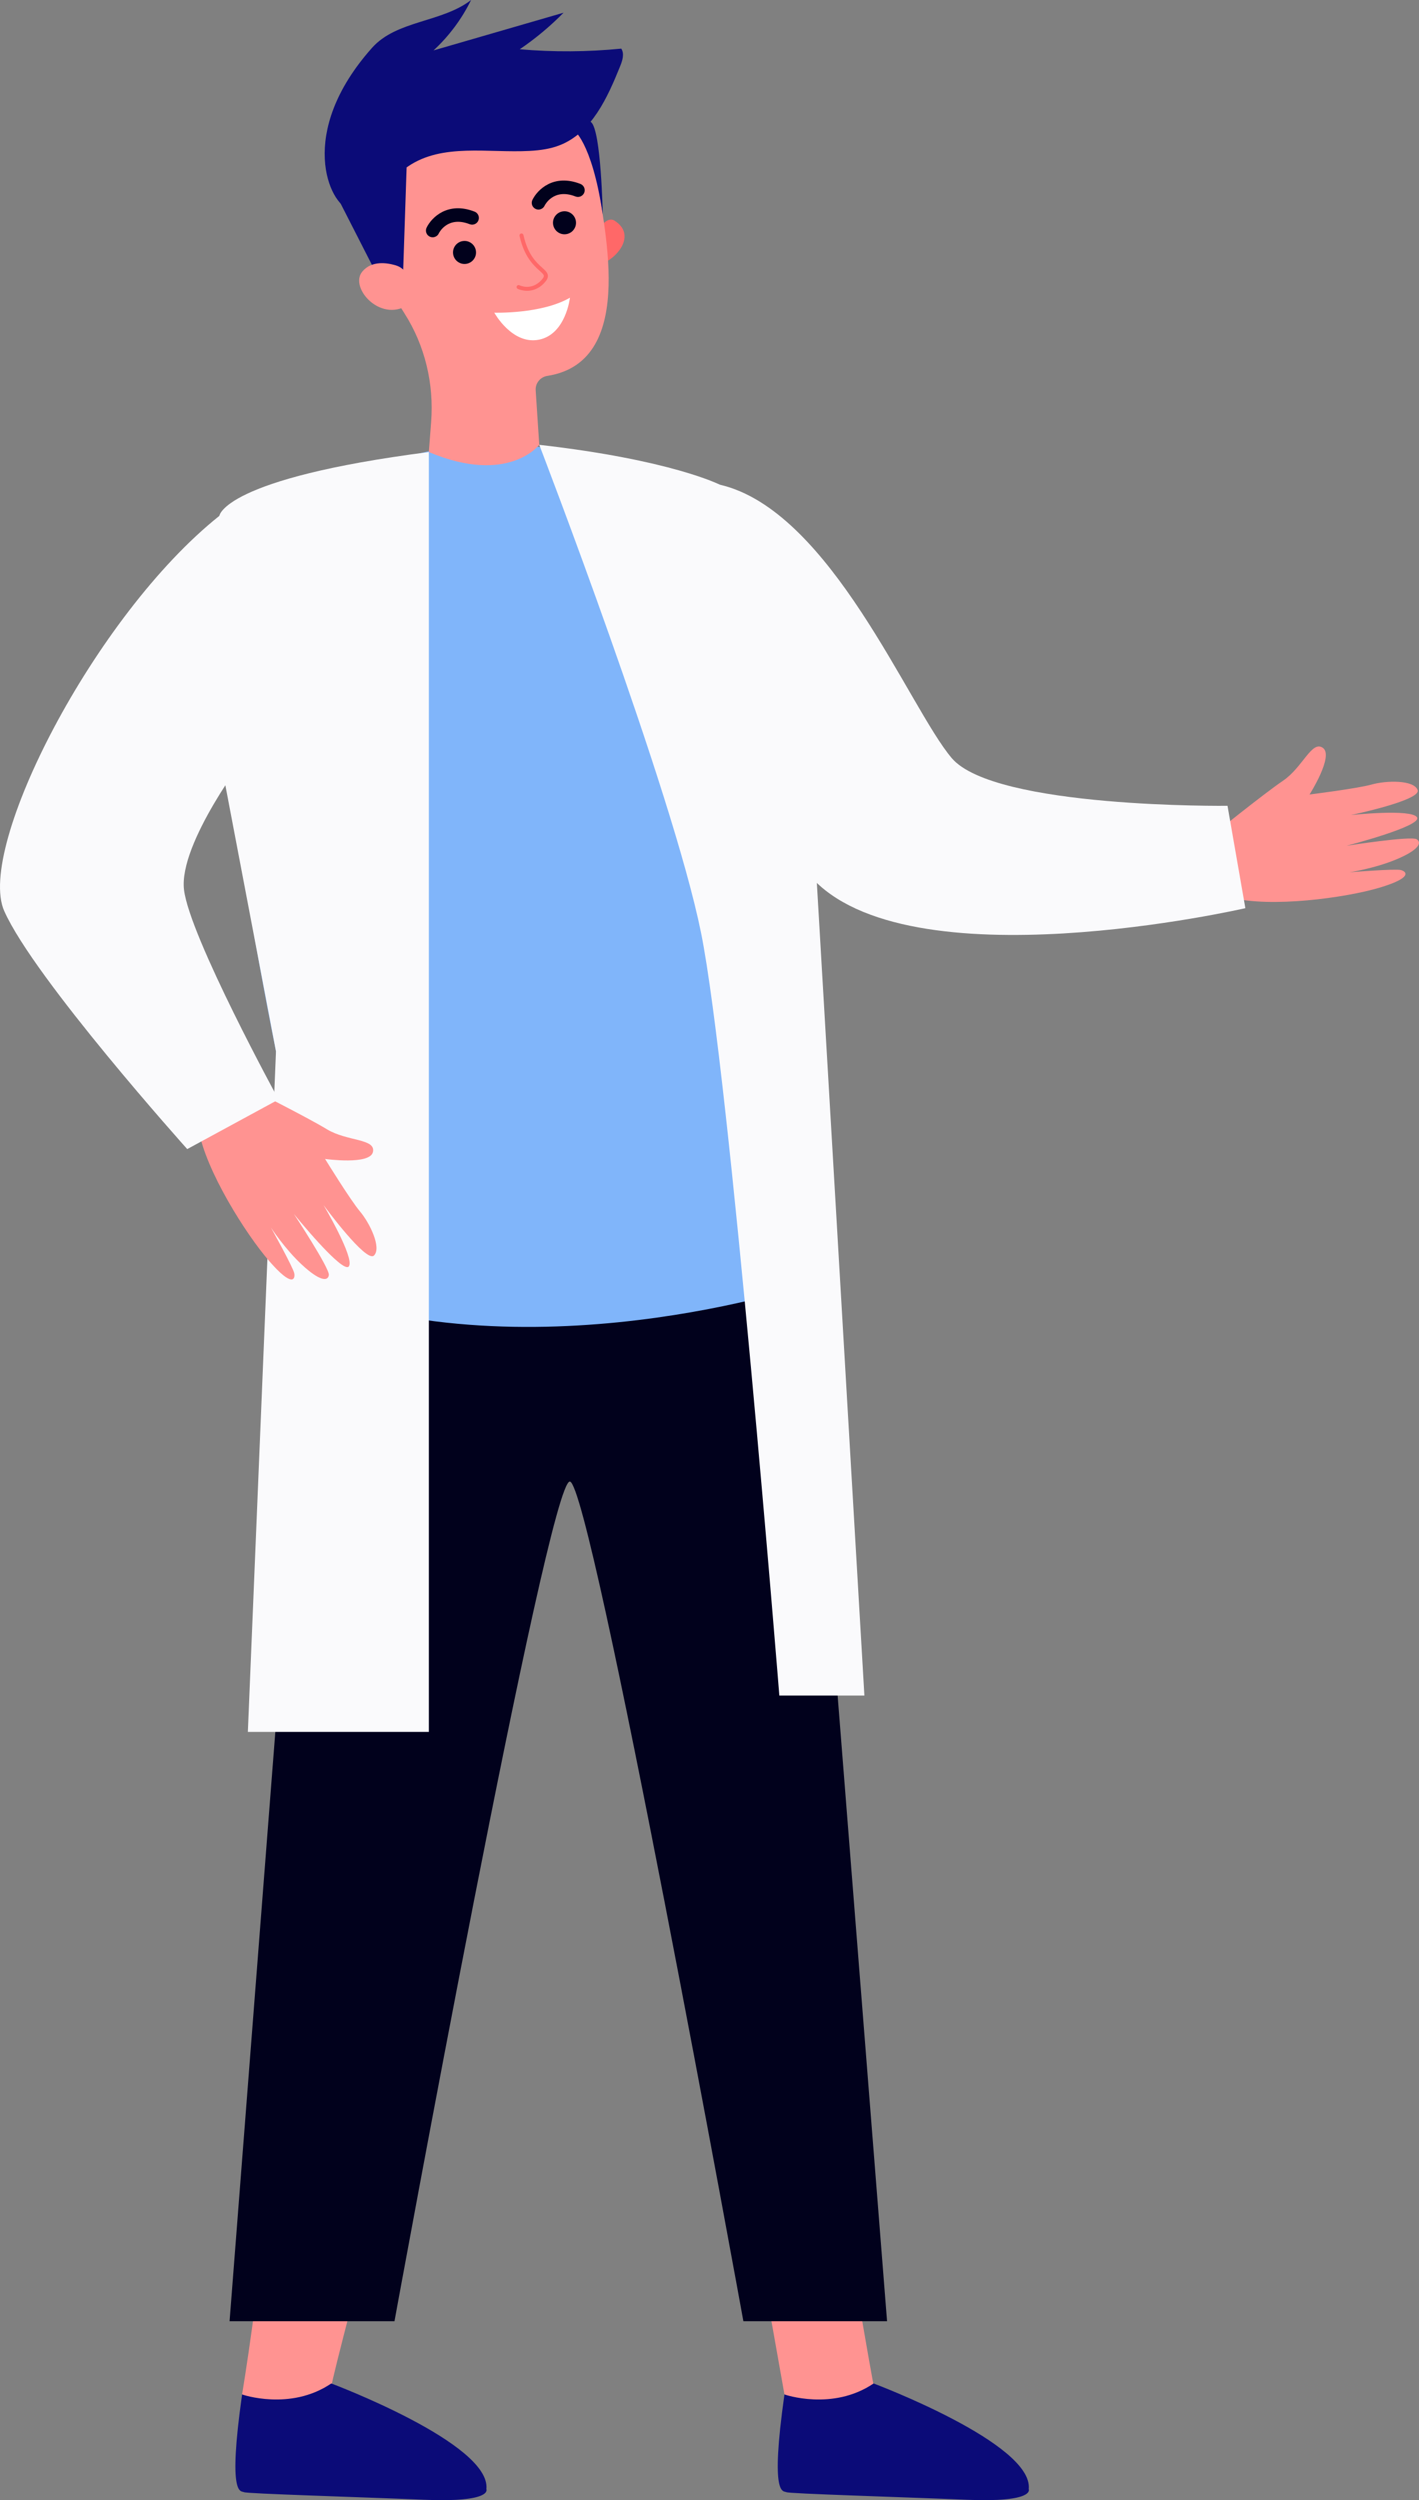
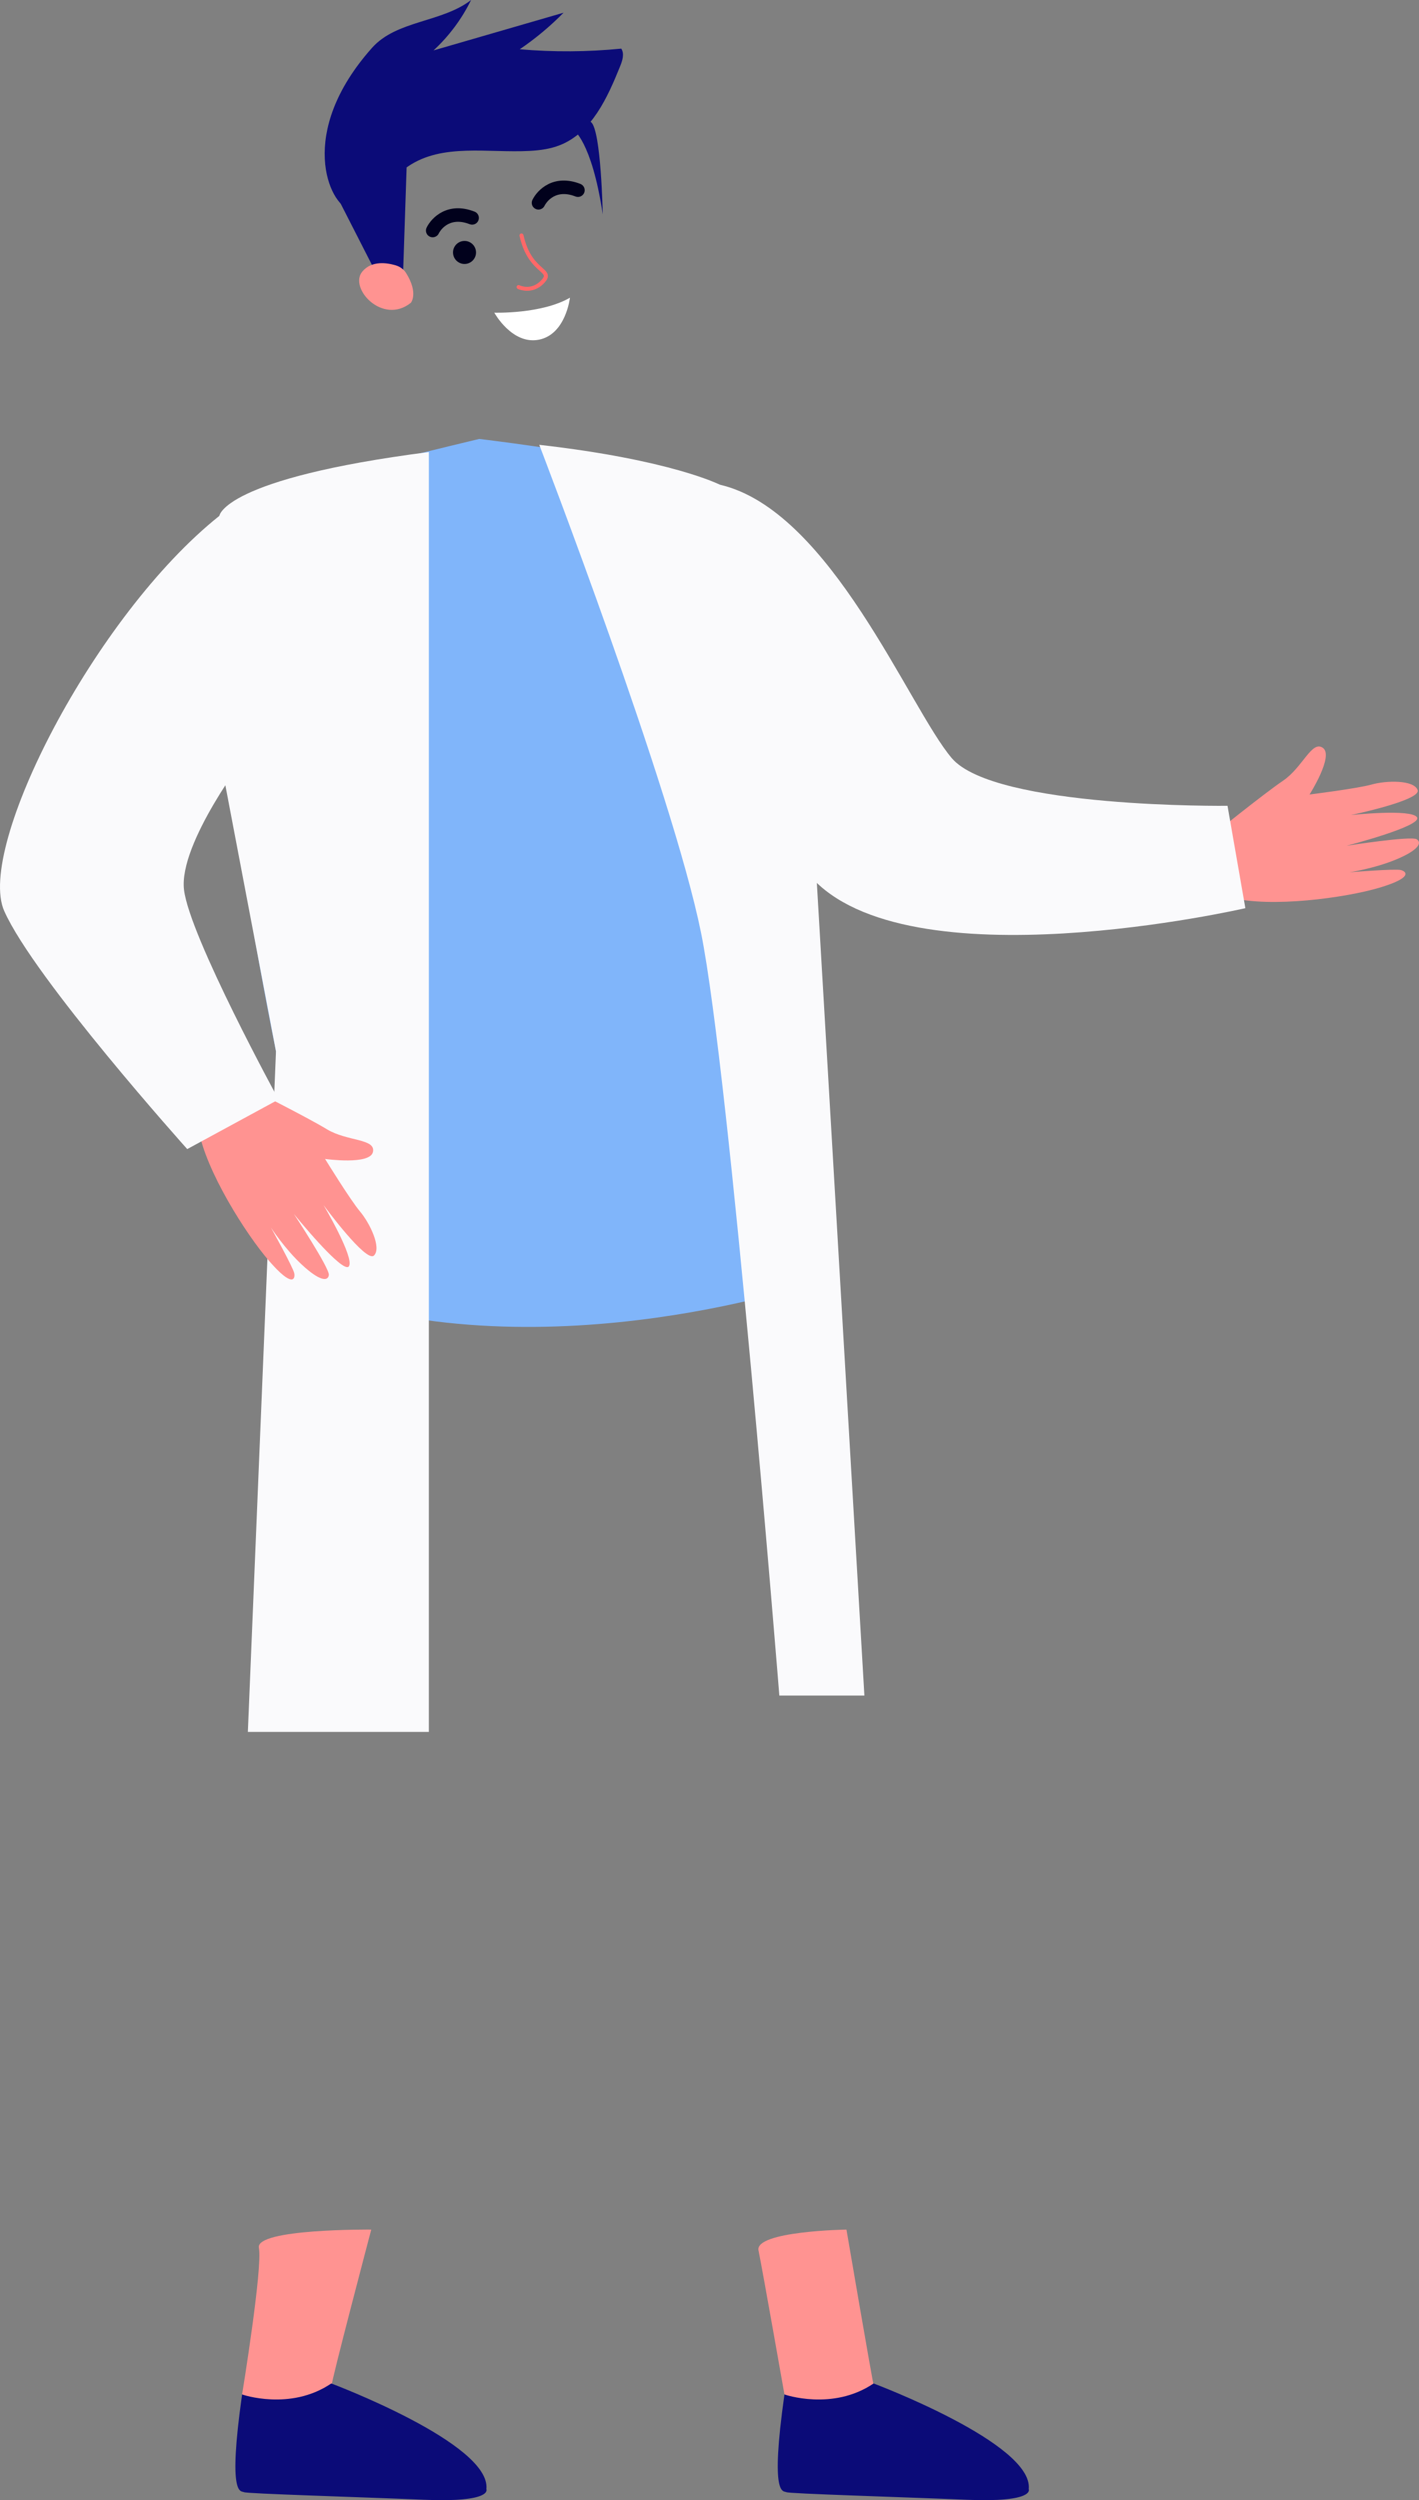
<svg xmlns="http://www.w3.org/2000/svg" id="Calque_2" data-name="Calque 2" viewBox="0 0 557.34 981.43">
  <rect x="0" y="0" width="557.34" height="981.43" fill="#808080" stroke="none" />
  <defs>
    <style>
      .cls-1 {
        fill: #fafafc;
      }

      .cls-1, .cls-2, .cls-3, .cls-4, .cls-5, .cls-6, .cls-7 {
        stroke-width: 0px;
      }

      .cls-2 {
        fill: #0b0b78;
      }

      .cls-3 {
        fill: #ff6868;
      }

      .cls-4 {
        fill: #ff9391;
      }

      .cls-5 {
        fill: #fff;
      }

      .cls-6 {
        fill: #01011c;
      }

      .cls-7 {
        fill: #80b5fa;
      }
    </style>
  </defs>
  <g id="_Ñëîé_1" data-name="Ñëîé 1">
    <g>
      <path class="cls-4" d="m332.46,875.21s10.37,60.68,10.77,61.43c.4.74-3.79,7.24-3.79,7.24l-16.38,2.93-14.95-6.87s-8.63-48.92-10.19-56.53c-1.56-7.61,34.53-8.2,34.53-8.2Z" />
      <path class="cls-2" d="m308.12,939.94s18.88,6.6,35.01-4.32c0,0,62.85,23.56,60.93,41.47,0,0,2.68,5.34-24.56,4.18-27.23-1.15-69.56-2.36-70.69-2.99-1.13-.63-6.47,2.25-.7-38.34Z" />
      <path class="cls-4" d="m145.82,875.21s-16.02,60.68-15.61,61.43c.4.74-3.79,7.24-3.79,7.24l-16.38,2.93-14.95-6.87s8.15-49.92,6.59-57.53c-1.56-7.61,44.14-7.2,44.14-7.2Z" />
      <path class="cls-2" d="m95.1,939.94s18.88,6.6,35.01-4.32c0,0,62.85,23.56,60.93,41.47,0,0,2.68,5.34-24.56,4.18-27.23-1.15-69.56-2.36-70.69-2.99-1.13-.63-6.47,2.25-.7-38.34Z" />
-       <path class="cls-6" d="m315.58,495.9l32.83,415.29h-56.43s-59.66-328.17-68.12-329.61c-8.47-1.44-68.92,329.61-68.92,329.61h-64.77l33.1-426.04,192.31,10.75Z" />
      <path class="cls-7" d="m188.22,172.3s86.18,10.11,104.41,22.58c18.23,12.47,23.03,217.82,23.03,217.82l2.88,91.13s-113.23,38.36-205.34,0l-4.8-91.13s-43.05-208.2-13.3-216.72c29.75-8.52,93.13-23.68,93.13-23.68Z" />
      <path class="cls-4" d="m476.06,327.96s20.23-16.31,27.93-21.53c7.7-5.23,11.28-16.01,15.63-12.83s-5.27,18.28-5.27,18.28c0,0,18.79-2.34,24.45-3.93,5.66-1.6,16.52-1.87,18.01,2.18,1.49,4.05-26.25,9.82-26.25,9.82,0,0,23.84-2.56,26.01.89s-27.68,11.16-27.68,11.16c0,0,25.29-3.97,27.55-2.55,2.25,1.42.53,4.36-8.09,7.94-8.61,3.58-18.33,5.02-18.33,5.02,0,0,17.98-1.46,20.2-.88,2.22.58,4.85,2.99-8.47,6.95-13.32,3.95-42.72,8-58.59,3.8l-7.1-24.3Z" />
      <g>
        <g>
-           <path class="cls-3" d="m234.69,90.8s3.39-6.29,6.71-4.16c8.47,5.43,1.28,14.07-3.83,16.31l-2.88-12.15Z" />
-           <path class="cls-4" d="m234.45,68.77h-.05c-.03-.61-.07-1.24-.12-1.86-2.53-27.79-28.01-47.97-56.02-43.54-23.34,3.69-40.85,24.12-40.89,47.75-.02,8.77,2.26,16.9,6.19,23.92,5.51,10.9,10.33,20.22,15.24,27.88,8.12,12.67,11.69,27.73,10.54,42.73l-.91,11.8c31.16,13.11,43.37-2.84,43.37-2.84l-1.4-21.39c-.18-2.79,1.81-5.23,4.57-5.67.02,0,.03,0,.05,0,36.63-5.76,20.93-62.19,19.42-78.79Z" />
          <path class="cls-6" d="m186.95,98.69c-.23-2.49-2.43-4.32-4.91-4.09-2.49.23-4.32,2.42-4.09,4.91.23,2.49,2.43,4.32,4.91,4.09,2.49-.23,4.32-2.43,4.09-4.91Z" />
-           <path class="cls-6" d="m226.22,87.04c-.23-2.49-2.43-4.32-4.91-4.09-2.49.23-4.32,2.43-4.09,4.91.23,2.49,2.43,4.32,4.91,4.09,2.49-.23,4.32-2.43,4.09-4.91Z" />
          <path class="cls-6" d="m170.18,93.14c-.46.04-.94-.04-1.39-.25-1.32-.64-1.87-2.22-1.23-3.54,1.92-3.97,8.32-10.39,18.85-6.27,1.36.53,2.03,2.07,1.5,3.43-.53,1.36-2.07,2.03-3.43,1.5-8.65-3.39-12.02,3.35-12.15,3.64-.42.87-1.25,1.4-2.15,1.49Z" />
          <path class="cls-6" d="m211.74,82.26c-.46.04-.94-.04-1.39-.25-1.32-.64-1.87-2.22-1.23-3.54,1.92-3.97,8.32-10.39,18.85-6.27,1.36.53,2.03,2.07,1.5,3.43-.53,1.36-2.07,2.03-3.43,1.5-8.65-3.39-12.02,3.35-12.16,3.64-.42.87-1.25,1.4-2.15,1.49Z" />
          <polygon class="cls-2" points="133.55 79.44 149.65 110.96 158.28 108.4 159.71 65.72 133.55 79.44" />
          <path class="cls-4" d="m159.54,107.24c-.92-1.49-2.39-2.56-4.08-3.07-3.46-1.04-9.48-1.98-13.16,2.44-5.4,6.48,7.98,21.14,19.08,12.24,0,0,3.07-3.68-1.84-11.61Z" />
          <path class="cls-3" d="m211.56,112.88c-4.13,2.51-8.19.53-8.23.5-.39-.19-.54-.66-.35-1.05.19-.39.67-.54,1.05-.35.19.09,4.7,2.25,8.64-2.05.64-.7.96-1.25.94-1.63-.03-.54-.73-1.17-1.71-2.05-2.25-2.02-6.01-5.4-7.84-13.65-.09-.43.17-.85.6-.94.42-.09.84.17.94.6,1.72,7.76,5.11,10.81,7.36,12.82,1.21,1.09,2.17,1.95,2.23,3.15.04.85-.37,1.71-1.35,2.77-.74.81-1.51,1.43-2.27,1.89Z" />
          <path class="cls-5" d="m194.15,122.75s18.57.58,29.71-5.89c0,0-1.6,14.38-12.17,16.48-10.57,2.1-17.54-10.59-17.54-10.59Z" />
          <path class="cls-2" d="m224.97,50.7s7.39,4.25,11.77,33.44c0,0-.62-32.93-4.59-36.2-3.97-3.27-7.19,2.76-7.19,2.76Z" />
        </g>
        <path class="cls-2" d="m146.15,18.75c9.65-10.82,27.41-9.88,38.88-18.75-3.64,7.43-8.67,14.18-14.75,19.79,17.02-4.93,34.05-9.87,51.07-14.8-5.25,5.33-11.02,10.15-17.21,14.35,13.26,1.14,26.63,1.06,39.88-.25,1.31,2.04.44,4.72-.47,6.97-4.97,12.32-11.11,25.85-23.43,30.84-3.82,1.55-7.97,2.12-12.09,2.34-16.29.88-34.3-3.11-47.77,6.09-6.25,4.27-13.99,19.06-22.89,16.93-7.92-1.9-21.14-29.98,8.79-63.52Z" />
      </g>
      <path class="cls-1" d="m282.67,190.25c43.62,10.01,74.31,87.55,91.15,107.35,16.84,19.8,108.31,18.72,108.31,18.72l7.01,40.18s-133.24,30.67-171.02-12.74c-37.78-43.41-35.45-153.51-35.45-153.51Z" />
      <path class="cls-1" d="m211.81,174.62s52.29,135.78,63.55,191.59c11.26,55.81,30.74,299.38,30.74,299.38h33.41l-20.97-358.19-35.88-117.16s-19.13-9.75-70.86-15.63Z" />
      <path class="cls-1" d="m168.44,177.45v502.4h-71.09l11.05-267.14-23.78-124.91,1.54-85.3s1.42-14.66,82.28-25.05Z" />
      <path class="cls-4" d="m97.17,426.78s23.23,11.65,31.18,16.48c7.95,4.84,19.24,3.62,18.15,8.9-1.09,5.28-18.82,2.78-18.82,2.78,0,0,9.92,16.12,13.72,20.62,3.8,4.49,8.56,14.25,5.49,17.29-3.07,3.04-19.82-19.82-19.82-19.82,0,0,12.22,20.63,9.98,24.04-2.23,3.41-21.64-20.56-21.64-20.56,0,0,14.11,21.37,13.75,24.01-.36,2.64-3.75,2.29-10.58-4.06-6.83-6.35-12.17-14.6-12.17-14.6,0,0,8.79,15.76,9.18,18.01.39,2.26-.71,5.66-9.83-4.82-9.12-10.48-25-35.55-27.77-51.73l19.17-16.55Z" />
      <path class="cls-1" d="m95.1,195.99c-2.98,1.96-5.96,4.14-8.94,6.51C37.09,241.59-9.42,332.63,1.65,357.59c11.73,26.47,71.89,93.48,71.89,93.48l35.86-19.46s-35-64.06-37.13-82.38c-2.13-18.32,25.09-53.67,25.09-53.67l-2.25-99.57Z" />
    </g>
  </g>
</svg>